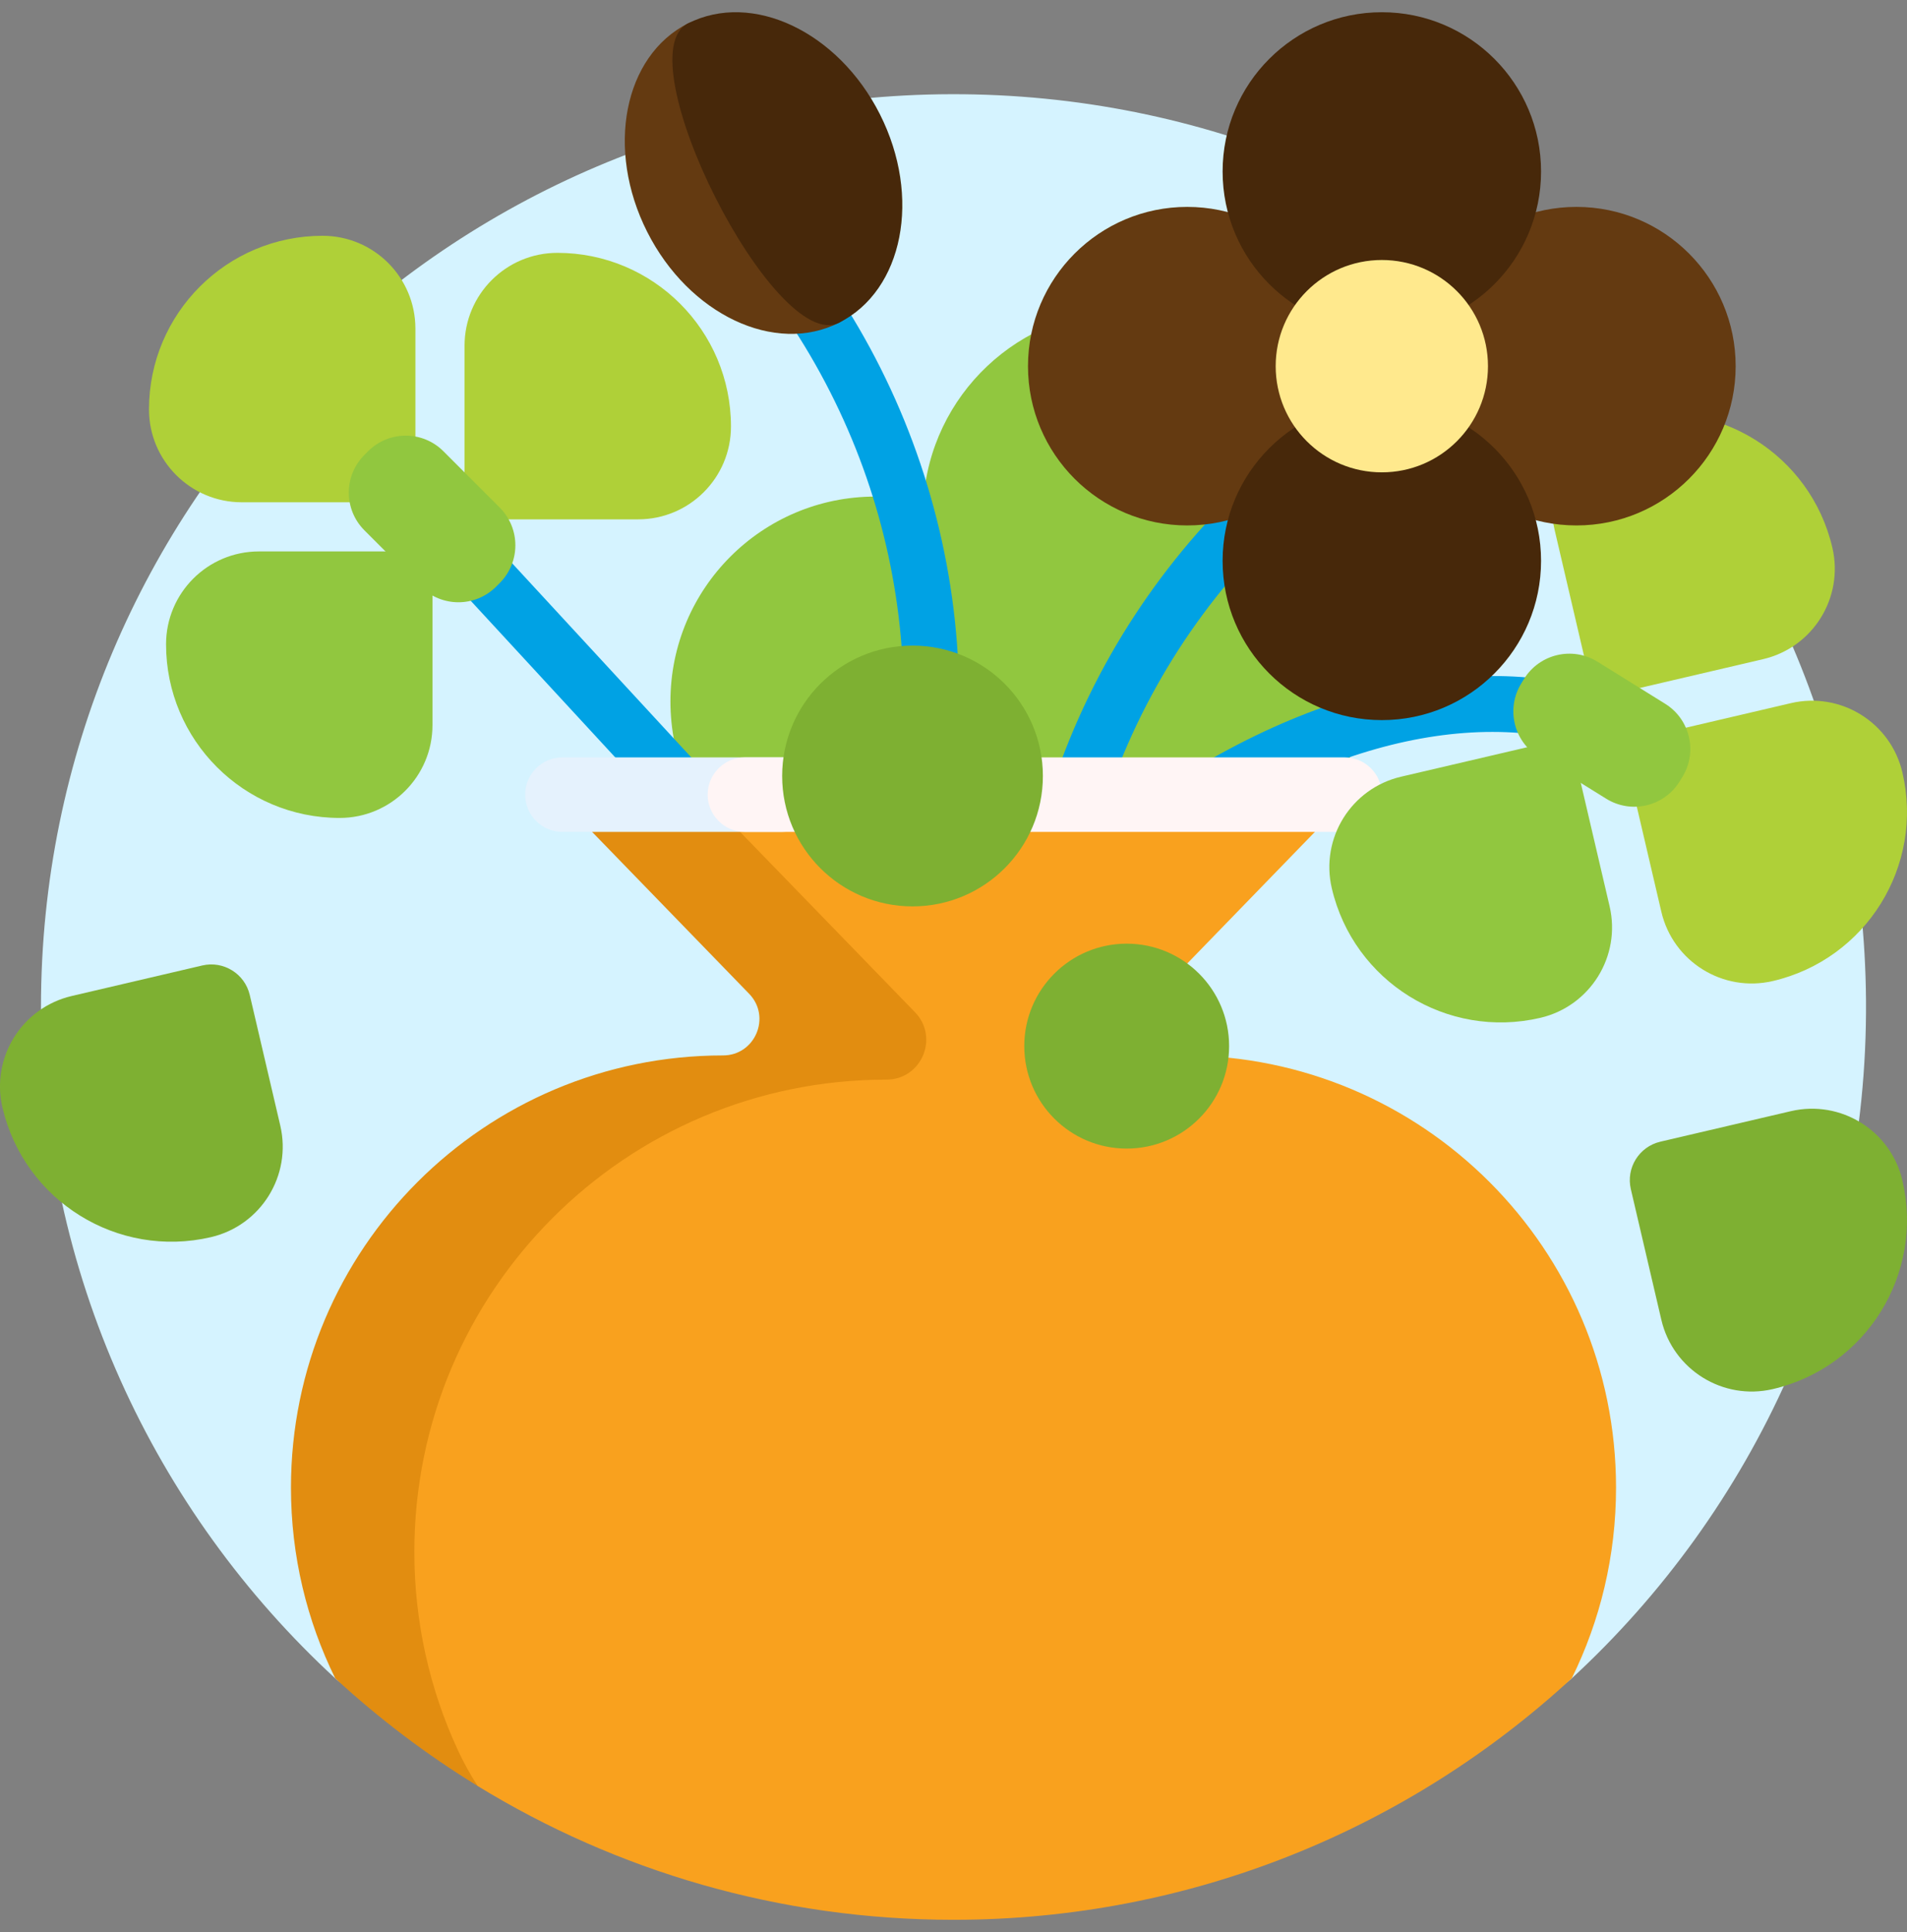
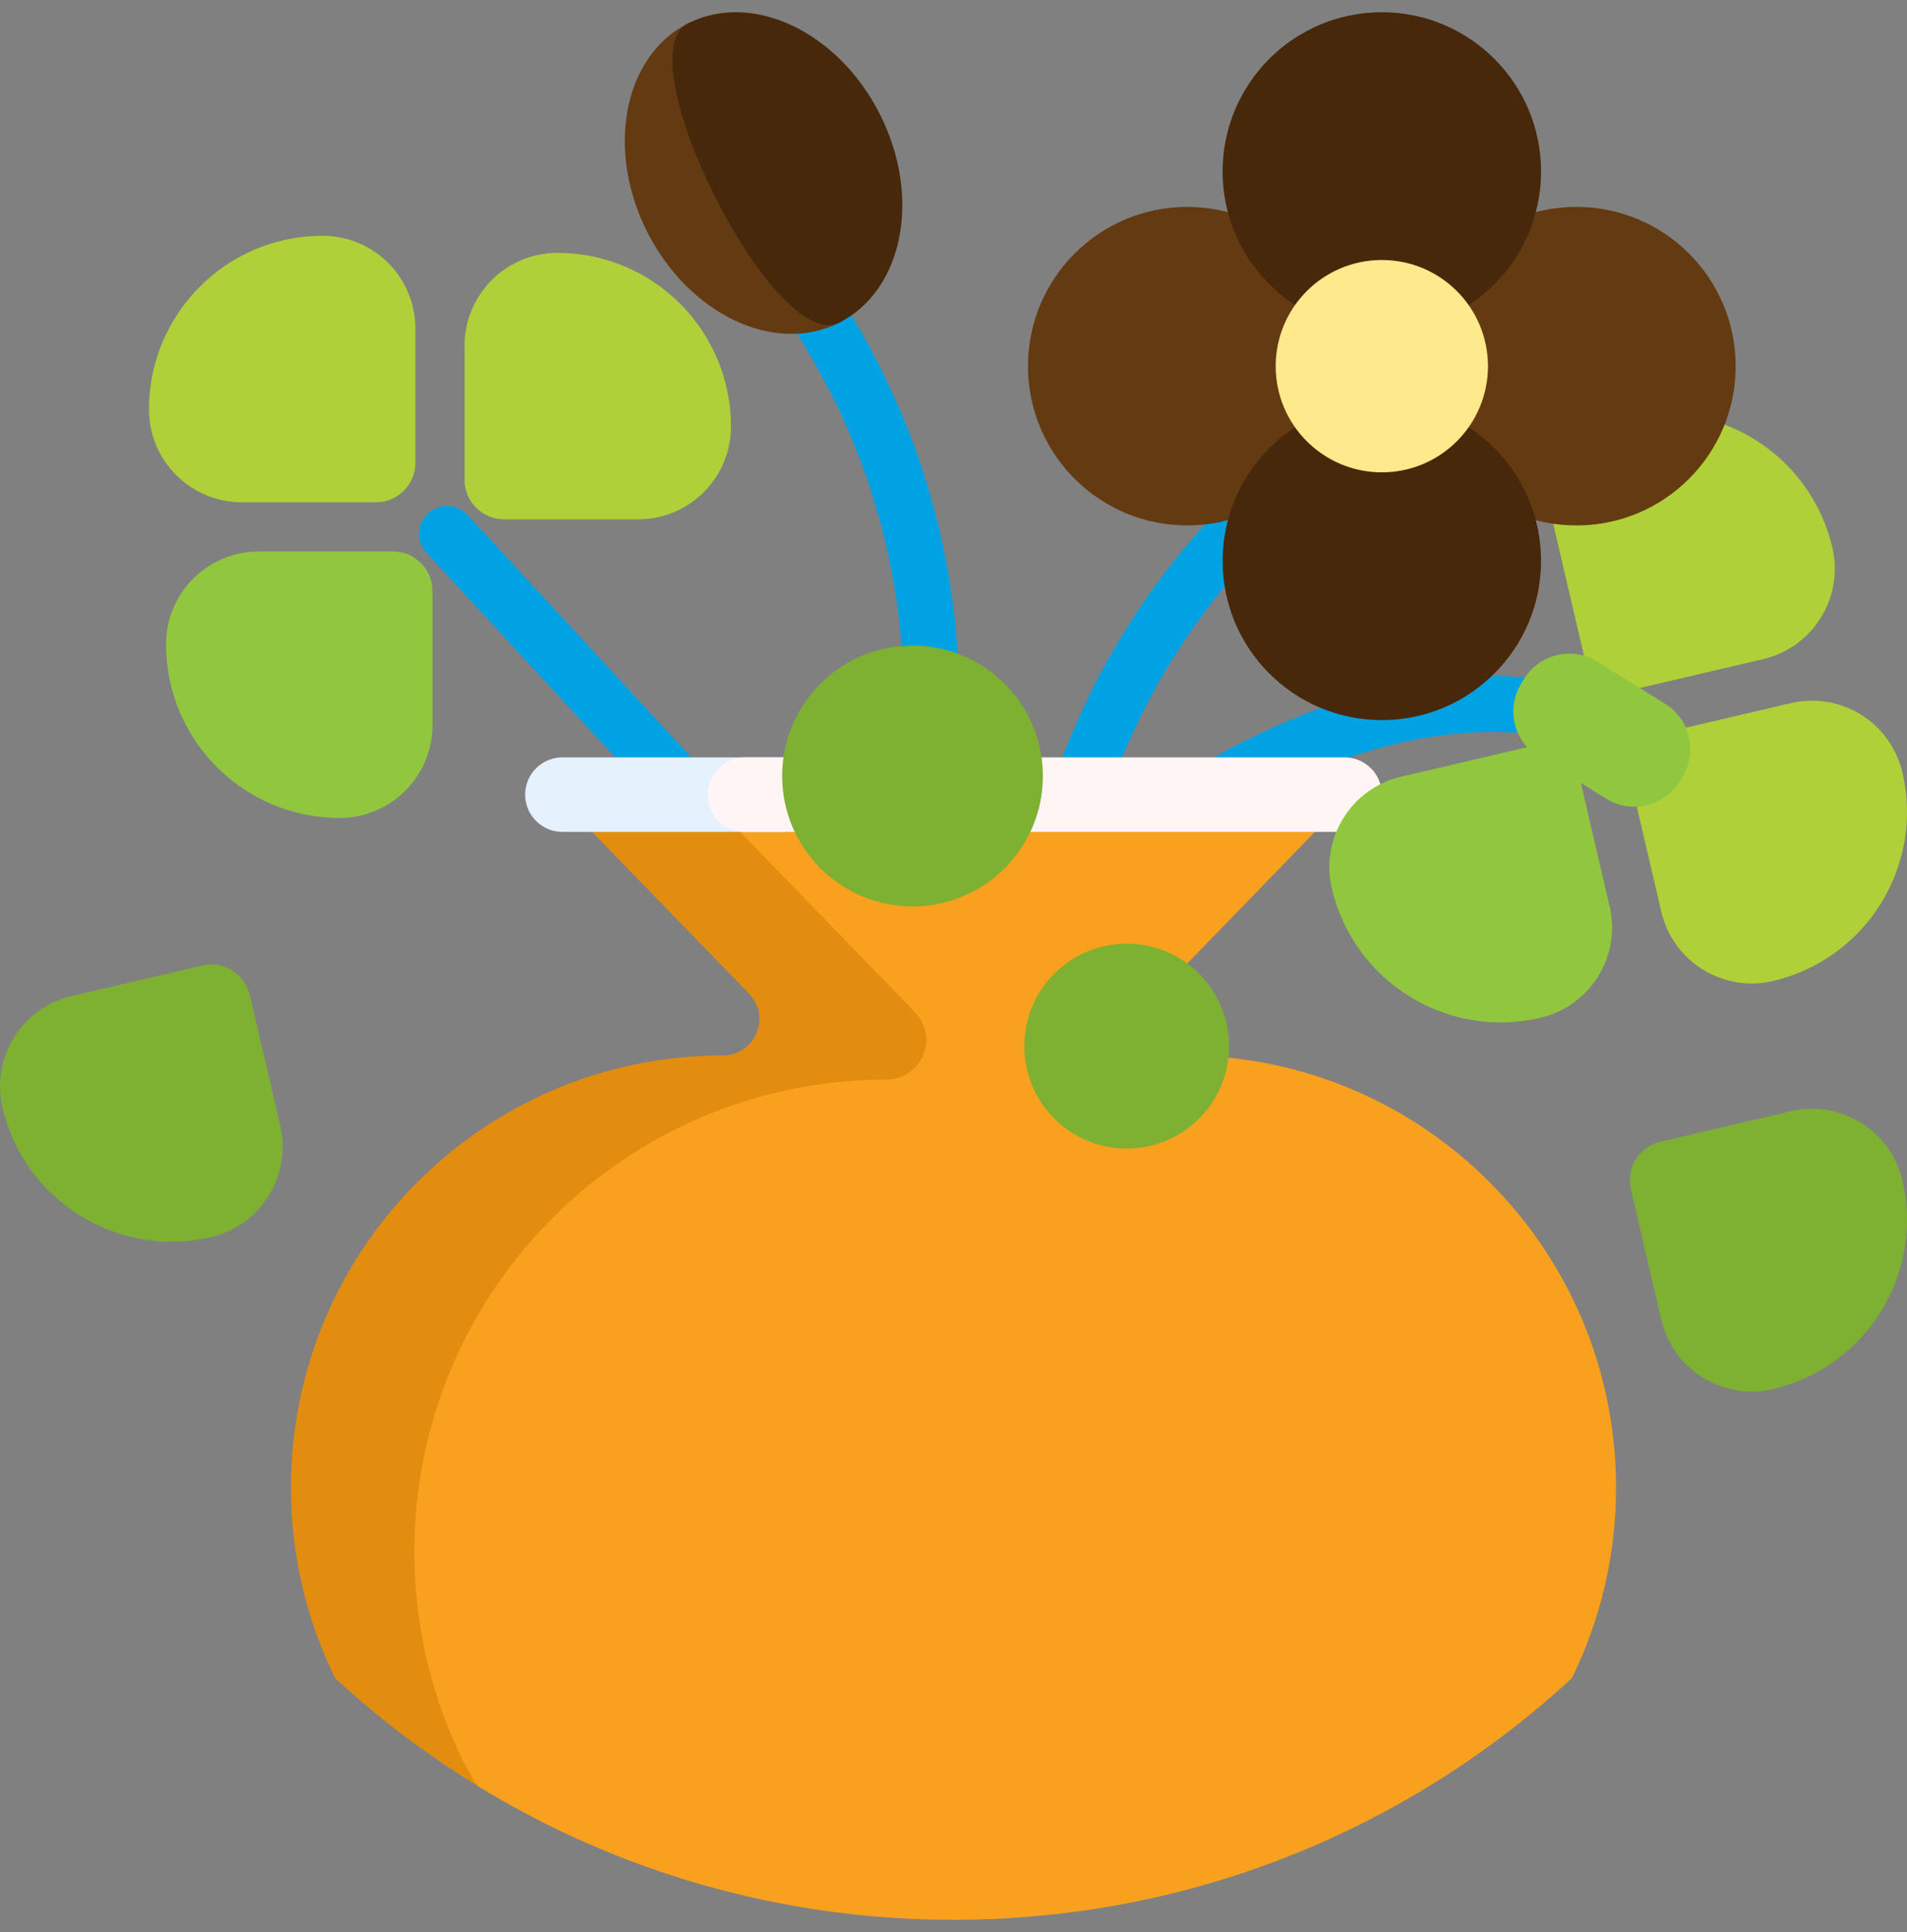
<svg xmlns="http://www.w3.org/2000/svg" width="78" height="79" viewBox="0 0 78 79" fill="none">
  <rect x="0" y="0" width="78" height="79" fill="#808080" stroke="none" />
  <g clip-path="url(#clip0_5_258)">
-     <path d="M1.676 41.176C1.676 20.589 18.343 3.895 38.919 3.852C59.526 3.808 76.176 20.297 76.323 40.904C76.401 51.879 71.742 61.767 64.269 68.645C63.541 69.316 62.434 69.352 61.648 68.751C55.367 63.95 47.517 61.097 39 61.097C30.478 61.097 22.623 63.953 16.34 68.761C15.553 69.363 14.451 69.308 13.721 68.637C6.316 61.816 1.676 52.038 1.676 41.176Z" fill="#D5F3FF" />
-     <path d="M56.367 27.16C56.367 30.946 53.298 34.016 49.512 34.016C47.159 34.016 45.083 32.83 43.848 31.024C42.836 34.513 39.616 37.062 35.801 37.062C31.173 37.062 27.422 33.311 27.422 28.684C27.422 24.056 31.173 20.305 35.801 20.305C36.477 20.305 37.135 20.385 37.765 20.536C38.039 16.156 41.678 12.688 46.128 12.688C50.755 12.688 54.507 16.439 54.507 21.066C54.507 21.507 54.473 21.939 54.407 22.361C55.62 23.598 56.367 25.292 56.367 27.16Z" fill="#91C73F" />
    <path d="M43.799 41.633C43.799 42.264 43.287 42.775 42.656 42.775C42.025 42.775 41.514 42.264 41.514 41.633C41.514 36.413 42.868 31.273 45.431 26.766C47.916 22.397 51.49 18.687 55.765 16.038C56.302 15.706 57.006 15.871 57.339 16.408C57.671 16.944 57.505 17.649 56.969 17.981C48.722 23.09 43.799 31.932 43.799 41.633ZM39.056 25.369C38.519 20.371 36.72 15.544 33.855 11.411C33.495 10.892 32.783 10.763 32.265 11.123C31.746 11.482 31.617 12.194 31.976 12.713C37.246 20.314 38.392 29.824 35.137 38.404L19.121 21.053C18.693 20.589 17.97 20.561 17.506 20.989C17.043 21.417 17.014 22.14 17.442 22.603L35.723 42.408C35.948 42.652 36.255 42.775 36.563 42.775C36.84 42.775 37.118 42.675 37.337 42.472C37.801 42.044 37.83 41.321 37.402 40.858L36.853 40.263C38.838 35.557 39.599 30.415 39.056 25.369ZM68.447 29.534C62.698 26.251 55.034 27.273 47.42 32.339C46.895 32.688 46.752 33.398 47.102 33.923C47.322 34.254 47.685 34.433 48.054 34.433C48.272 34.433 48.492 34.371 48.686 34.241C55.553 29.672 62.343 28.68 67.313 31.519C67.862 31.832 68.559 31.641 68.872 31.093C69.185 30.545 68.995 29.847 68.447 29.534Z" fill="#00A2E4" />
    <path d="M39.933 44.851C28.622 44.851 19.453 54.021 19.453 65.332C19.453 68.474 20.3 70.721 21.565 73.382C21.041 73.102 20.525 72.81 20.017 72.506C19.903 72.438 19.652 73.098 19.539 73.029C17.452 71.751 15.501 70.274 13.711 68.625C12.553 66.273 11.901 63.627 11.901 60.828C11.901 51.068 19.813 43.156 29.573 43.156C30.887 43.156 31.555 41.577 30.64 40.634L22.74 32.492H32.015L41.17 41.928C42.23 43.021 41.456 44.851 39.933 44.851Z" fill="#E28D10" />
    <path d="M66.099 60.828C66.099 63.626 65.448 66.271 64.29 68.623C57.64 74.754 48.758 78.5 39 78.5C31.869 78.5 25.205 76.499 19.538 73.029C19.229 72.552 18.952 72.05 18.71 71.524C17.579 69.069 16.948 66.336 16.948 63.455C16.948 52.79 25.593 44.145 36.258 44.145C37.694 44.145 38.424 42.419 37.425 41.389L28.792 32.492H55.26L47.36 40.634C46.445 41.577 47.113 43.156 48.427 43.156C58.187 43.156 66.099 51.068 66.099 60.828Z" fill="#F9A11E" />
    <path d="M34.321 13.195C31.693 14.523 28.178 12.86 26.471 9.48C24.764 6.101 25.511 2.285 28.14 0.957C30.768 -0.371 36.95 11.868 34.321 13.195Z" fill="#643A11" />
    <path d="M35.99 4.672C37.697 8.052 36.95 11.868 34.322 13.195C31.693 14.523 25.511 2.285 28.14 0.957C30.768 -0.371 34.283 1.293 35.99 4.672Z" fill="#47280A" />
    <path d="M17.689 24.165V29.648C17.689 31.745 15.99 33.445 13.893 33.445C9.971 33.445 6.792 30.266 6.792 26.345C6.792 24.248 8.492 22.548 10.589 22.548H16.072C16.965 22.548 17.689 23.272 17.689 24.165Z" fill="#91C73F" />
    <path d="M16.991 13.438V18.921C16.991 19.814 16.267 20.538 15.374 20.538H9.891C7.794 20.538 6.094 18.838 6.094 16.741C6.094 12.82 9.273 9.641 13.194 9.641C15.291 9.641 16.991 11.341 16.991 13.438ZM22.798 10.339C20.701 10.339 19.001 12.039 19.001 14.136V19.619C19.001 20.512 19.725 21.236 20.618 21.236H26.101C28.198 21.236 29.898 19.537 29.898 17.44C29.898 13.518 26.719 10.339 22.798 10.339Z" fill="#AFD038" />
-     <path d="M20.441 23.838L20.292 23.988C19.44 24.839 18.061 24.839 17.209 23.988L14.905 21.684C14.054 20.833 14.054 19.453 14.905 18.602L15.055 18.452C15.906 17.601 17.286 17.601 18.137 18.452L20.441 20.756C21.292 21.607 21.292 22.987 20.441 23.838Z" fill="#91C73F" />
    <path d="M74.947 22.392C75.424 24.434 74.156 26.476 72.114 26.953L66.774 28.2C65.904 28.404 65.035 27.863 64.831 26.993L63.584 21.654C63.107 19.612 64.376 17.57 66.418 17.093C70.236 16.201 74.055 18.573 74.947 22.392ZM77.812 31.585C77.335 29.543 75.293 28.274 73.251 28.751L67.912 29.999C67.042 30.202 66.502 31.072 66.705 31.942L67.952 37.281C68.429 39.323 70.471 40.591 72.513 40.114C76.332 39.222 78.704 35.404 77.812 31.585Z" fill="#AFD038" />
    <path d="M33.516 32.492C33.516 33.334 32.834 34.016 31.992 34.016H23.004C22.163 34.016 21.48 33.334 21.48 32.492C21.48 31.651 22.163 30.969 23.004 30.969H31.992C32.834 30.969 33.516 31.651 33.516 32.492Z" fill="#E5F2FD" />
    <path d="M56.52 32.492C56.52 33.334 55.837 34.016 54.996 34.016H30.469C29.627 34.016 28.945 33.334 28.945 32.492C28.945 31.651 29.627 30.969 30.469 30.969H54.996C55.837 30.969 56.52 31.651 56.52 32.492Z" fill="#FFF5F5" />
    <path d="M42.656 31.73C42.656 34.675 40.269 37.062 37.324 37.062C34.379 37.062 31.992 34.675 31.992 31.73C31.992 28.786 34.379 26.398 37.324 26.398C40.269 26.398 42.656 28.786 42.656 31.73ZM46.084 38.586C43.77 38.586 41.895 40.462 41.895 42.775C41.895 45.089 43.77 46.965 46.084 46.965C48.398 46.965 50.273 45.089 50.273 42.775C50.273 40.462 48.398 38.586 46.084 38.586Z" fill="#7EB032" />
    <path d="M77.812 48.269C77.335 46.227 75.293 44.959 73.251 45.435L67.912 46.683C67.042 46.886 66.501 47.756 66.705 48.626L67.952 53.965C68.429 56.007 70.471 57.276 72.513 56.799C76.332 55.907 78.704 52.088 77.812 48.269ZM8.63 50.586C10.672 50.109 11.941 48.066 11.464 46.025L10.216 40.685C10.013 39.815 9.143 39.275 8.273 39.478L2.934 40.726C0.892 41.203 -0.377 43.245 0.1 45.287C0.993 49.105 4.811 51.478 8.63 50.586Z" fill="#7EB032" />
    <path d="M54.473 36.32C53.996 34.278 55.264 32.236 57.306 31.759L62.646 30.512C63.516 30.308 64.386 30.849 64.589 31.719L65.836 37.058C66.313 39.1 65.044 41.142 63.002 41.619C59.184 42.511 55.365 40.139 54.473 36.32Z" fill="#91C73F" />
    <path d="M62.227 27.938L62.338 27.758C62.973 26.736 64.317 26.422 65.34 27.057L68.107 28.776C69.13 29.411 69.444 30.755 68.808 31.778L68.697 31.957C68.062 32.98 66.718 33.294 65.695 32.658L62.928 30.939C61.906 30.304 61.592 28.96 62.227 27.938Z" fill="#91C73F" />
    <path d="M55.072 14.973C55.072 18.57 52.156 21.485 48.56 21.485C44.963 21.485 42.047 18.57 42.047 14.973C42.047 11.376 44.963 8.46 48.56 8.46C52.156 8.46 55.072 11.376 55.072 14.973ZM64.48 8.46C60.883 8.46 57.967 11.376 57.967 14.973C57.967 18.57 60.883 21.485 64.48 21.485C68.076 21.485 70.992 18.57 70.992 14.973C70.992 11.376 68.076 8.46 64.48 8.46Z" fill="#643A11" />
    <path d="M50.007 7.013C50.007 3.416 52.923 0.5 56.52 0.5C60.116 0.5 63.032 3.416 63.032 7.013C63.032 10.61 60.116 13.525 56.52 13.525C52.923 13.525 50.007 10.61 50.007 7.013ZM56.52 16.42C52.923 16.42 50.007 19.336 50.007 22.933C50.007 26.529 52.923 29.445 56.52 29.445C60.116 29.445 63.032 26.529 63.032 22.933C63.032 19.336 60.116 16.42 56.52 16.42Z" fill="#47280A" />
    <path d="M60.861 14.973C60.861 17.37 58.917 19.314 56.52 19.314C54.122 19.314 52.178 17.37 52.178 14.973C52.178 12.575 54.122 10.631 56.52 10.631C58.917 10.631 60.861 12.575 60.861 14.973Z" fill="#FFE98D" />
  </g>
  <defs>
    <clipPath id="clip0_5_258">
      <rect width="78" height="78" fill="white" transform="translate(0 0.5)" />
    </clipPath>
  </defs>
</svg>